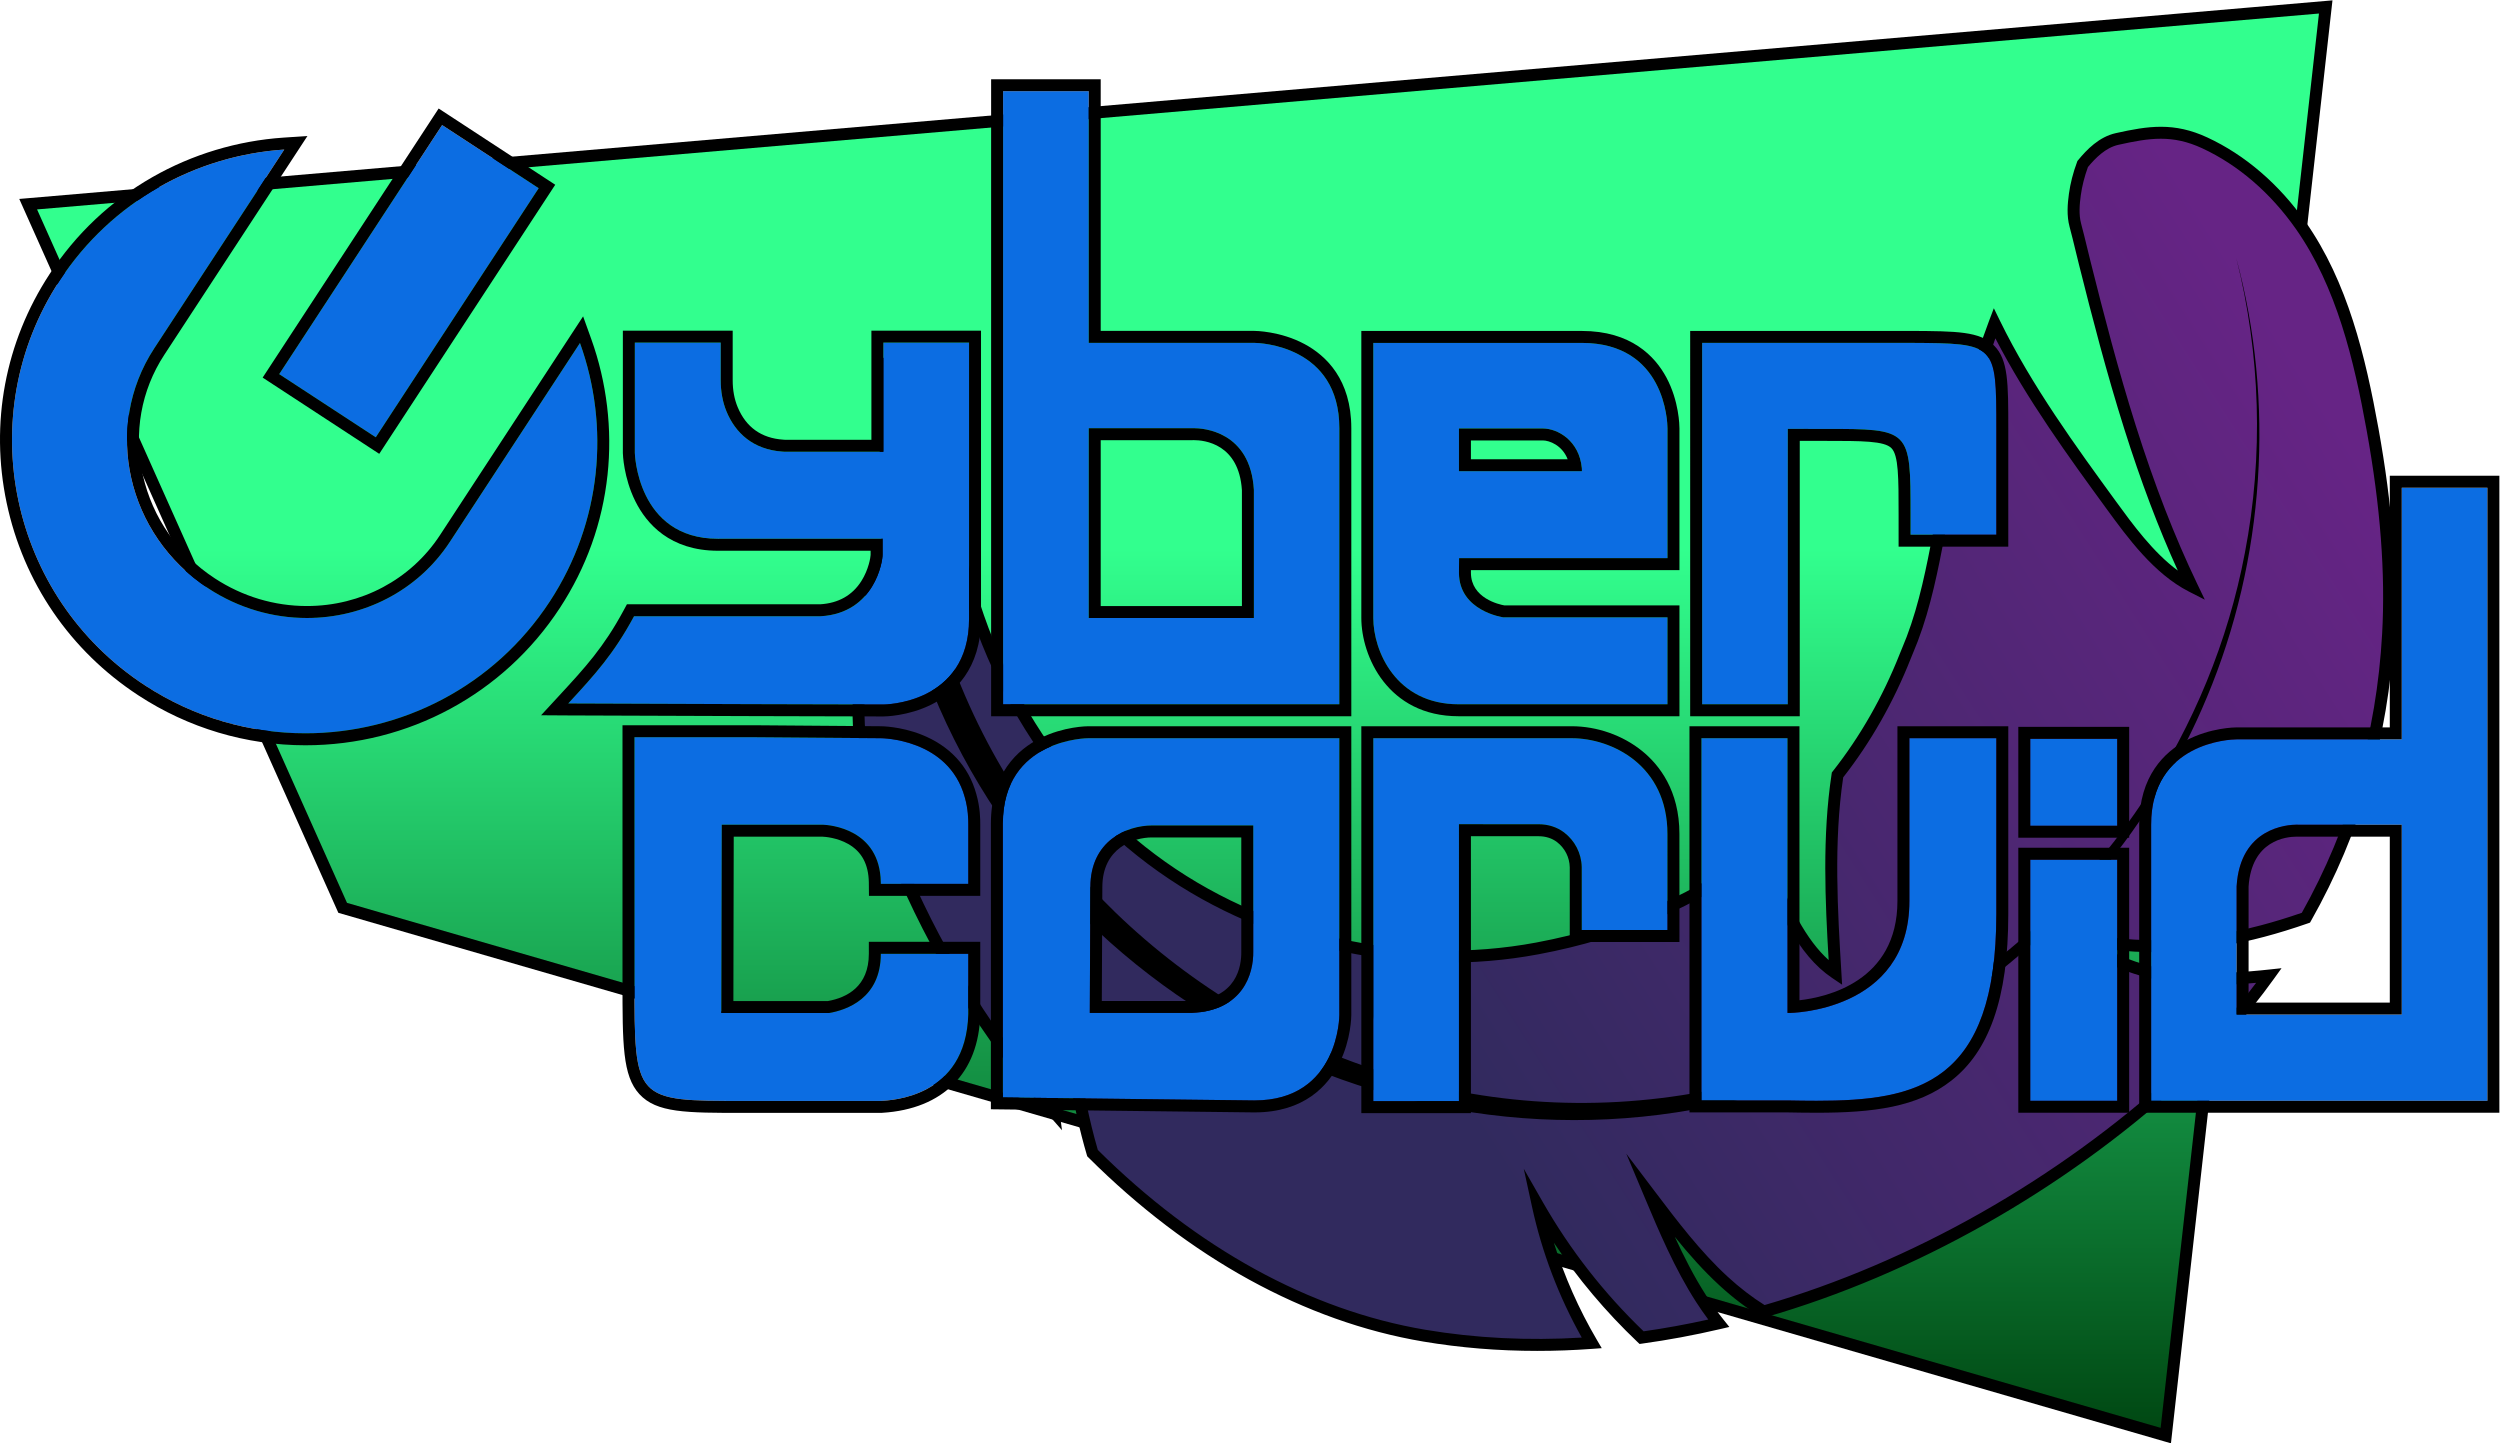
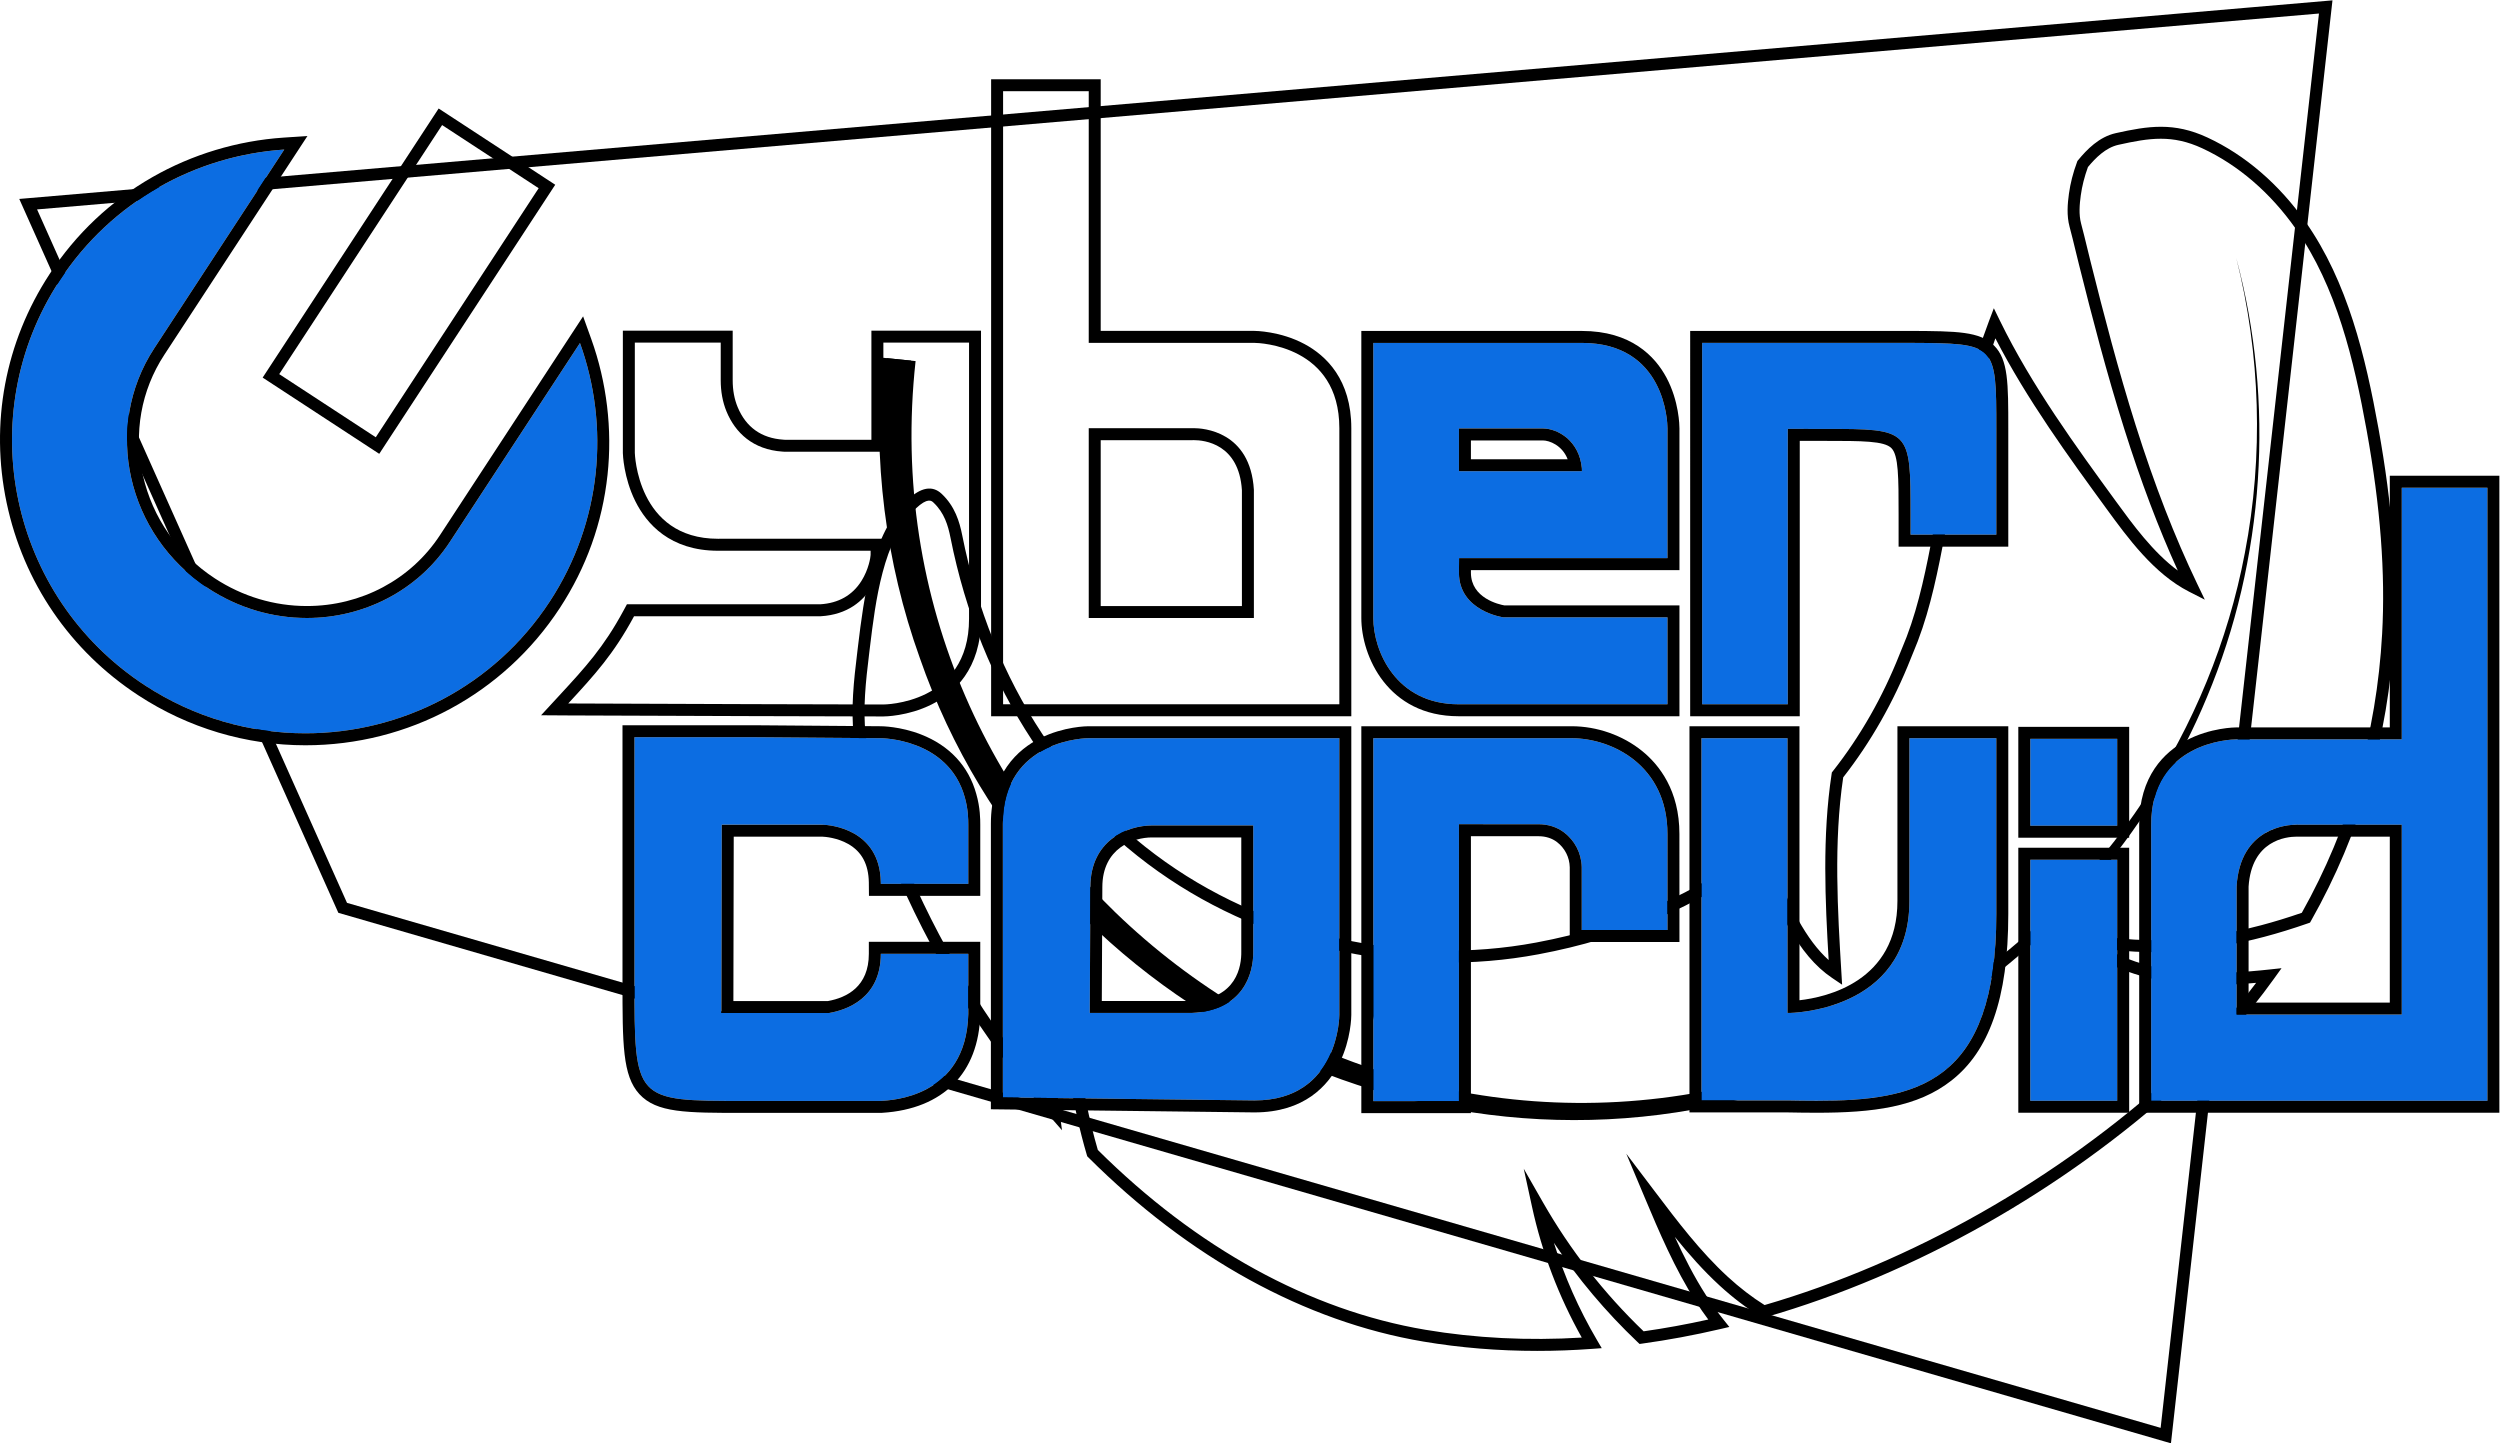
<svg xmlns="http://www.w3.org/2000/svg" viewBox="0 0 1392.08 803.68" height="803.68" width="1392.08" xml:space="preserve" id="svg2" version="1.1">
  <defs id="defs6">
    <clipPath id="clipPath20" clipPathUnits="userSpaceOnUse">
-       <path id="path18" d="M 9047.13,32.27 1431.46,2236.81 117.645,5176.19 9715.17,6000.11 Z" />
-     </clipPath>
+       </clipPath>
    <linearGradient id="linearGradient28" spreadMethod="pad" gradientTransform="matrix(0,-5967.84,-5967.84,0,4916.41,6000.1)" gradientUnits="userSpaceOnUse" y2="0" x2="1" y1="0" x1="0">
      <stop id="stop22" offset="0" style="stop-opacity:1;stop-color:#32ff8e" />
      <stop id="stop24" offset="0.379" style="stop-opacity:1;stop-color:#32ff8e" />
      <stop id="stop26" offset="1" style="stop-opacity:1;stop-color:#004712" />
    </linearGradient>
    <clipPath id="clipPath40" clipPathUnits="userSpaceOnUse">
      <path id="path38" d="m 6424.12,993.391 c 116.46,-203.809 263.11,-390.27 433.25,-551.981 107.92,14.871 215.5,35.02 322.34,59.988 -26.24,32.793 -50.7,67.043 -73.37,102.211 -87.06,135.102 -150.21,283.922 -212.53,432.071 94.98,-125.559 190.65,-251.867 306.58,-358.391 51.42,-47.219 107.3,-90.527 167.01,-126.898 645.98,186.281 1254.91,543.639 1730.55,977.129 143.25,130.55 270.03,273.4 379.83,426.35 -10.4,-1.12 -20.81,-2.19 -31.22,-3.2 -131.71,-12.74 -265.24,-17.77 -395.82,3.67 -130.58,21.43 -258.82,70.72 -359.33,156.78 249.67,-58.93 513.35,-36.88 761.28,28.96 60.7,16.12 120.58,34.81 179.79,55.48 202.25,357.62 319.71,759.4 343.31,1183.97 15.84,285.02 -14.08,574.29 -64.68,854.61 -53.36,295.63 -125.39,604.32 -300.6,853.7 -102.33,145.64 -238.75,269.3 -400.16,344.3 -132.3,61.47 -230.99,46.56 -366.54,16.44 -59.08,-13.13 -104.88,-57.28 -143.86,-104.65 -15,-40.56 -26.57,-82.97 -32.67,-127.45 -5.56,-40.46 -9.26,-86.06 1.98,-127.94 14.11,-52.52 26.15,-105.47 39.34,-158.13 57.42,-229.33 117.21,-458.53 188.87,-685.37 71.36,-225.88 154.7,-449.58 258.17,-665.17 -137.69,70.1 -240.51,207.85 -336.57,339.64 -176.75,242.49 -356.55,491.06 -487.32,759.04 -100.31,-265.34 -167.2,-546.48 -221.65,-825.07 -32.58,-166.66 -61.82,-335.15 -122.26,-493.84 -9.18,-24.1 -19.52,-47.73 -29.01,-71.72 -74.17,-187.61 -169.97,-352.47 -282.95,-495.85 -41.14,-270.44 -25.43,-552.12 -8.8,-827.2 -77.11,52.07 -133.03,130.09 -178.3,211.38 -53.9,96.76 -95.02,201.76 -117.83,310.02 -273.94,-217.44 -601.72,-353.94 -948.95,-418.94 -138.95,-26.01 -280.5,-37 -421.75,-33.7 -106.18,-111.25 -132.26,-274.82 -153.15,-427.4 -98.56,123.16 -115.19,288.9 -101.96,448.99 -283.98,41.58 -559.56,141.03 -802.55,293.85 -515.6,324.27 -830.51,849.86 -947.61,1439.1 -11.72,58.97 -30.32,114.6 -78.57,159.96 -35.72,33.58 -77.73,3.72 -108.69,-25.54 -148.94,-140.76 -178.04,-427.18 -201.45,-617.81 -13.82,-112.6 -27.43,-231.57 -15.1,-345 29.86,-274.89 51.88,-262.44 156.35,-518.16 150.17,-367.63 373.39,-735.73 653.01,-1055.12 -29.1,217.38 -19.35,439.95 31.64,653.3 24.9,-276.47 53.59,-562.76 131.66,-827.64 385.69,-384.609 859.32,-673.59 1385.77,-762.441 230.53,-38.899 465.11,-47.547 699.45,-30.34 -104.43,178.012 -181.06,372.351 -224.93,574.012 z" />
    </clipPath>
    <linearGradient id="linearGradient48" spreadMethod="pad" gradientTransform="matrix(5387.89,3498.94,3498.94,-5387.89,4132.23,1185.63)" gradientUnits="userSpaceOnUse" y2="0" x2="1" y1="0" x1="0">
      <stop id="stop42" offset="0" style="stop-opacity:1;stop-color:#312a5e" />
      <stop id="stop44" offset="0.275" style="stop-opacity:1;stop-color:#312a5e" />
      <stop id="stop46" offset="1" style="stop-opacity:1;stop-color:#662485" />
    </linearGradient>
  </defs>
  <g transform="matrix(1.333,0,0,-1.333,0,803.68)" id="g10">
    <g transform="scale(0.1)" id="g12">
      <g id="g14">
        <g clip-path="url(#clipPath20)" id="g16">
          <path id="path30" style="fill:url(#linearGradient28);fill-opacity:1;fill-rule:nonzero;stroke:none" d="M 9047.13,32.27 1431.46,2236.81 117.645,5176.19 9715.17,6000.11 9047.13,32.27" />
        </g>
      </g>
      <path id="path32" style="fill:#000000;fill-opacity:1;fill-rule:nonzero;stroke:none" d="M 1449.55,2257.6 9025.58,64.531 9686.94,5972.59 154.813,5154.29 Z M 9068.67,0 9040.17,8.25 1413.36,2216.02 80.469,5198.09 9743.4,6027.62 9740.01,5997.32 9068.67,0" />
      <g id="g34">
        <g clip-path="url(#clipPath40)" id="g36">
-           <path id="path50" style="fill:url(#linearGradient48);fill-opacity:1;fill-rule:nonzero;stroke:none" d="m 6424.12,993.391 c 116.46,-203.809 263.11,-390.27 433.25,-551.981 107.92,14.871 215.5,35.02 322.34,59.988 -26.24,32.793 -50.7,67.043 -73.37,102.211 -87.06,135.102 -150.21,283.922 -212.53,432.071 94.98,-125.559 190.65,-251.867 306.58,-358.391 51.42,-47.219 107.3,-90.527 167.01,-126.898 645.98,186.281 1254.91,543.639 1730.55,977.129 143.25,130.55 270.03,273.4 379.83,426.35 -10.4,-1.12 -20.81,-2.19 -31.22,-3.2 -131.71,-12.74 -265.24,-17.77 -395.82,3.67 -130.58,21.43 -258.82,70.72 -359.33,156.78 249.67,-58.93 513.35,-36.88 761.28,28.96 60.7,16.12 120.58,34.81 179.79,55.48 202.25,357.62 319.71,759.4 343.31,1183.97 15.84,285.02 -14.08,574.29 -64.68,854.61 -53.36,295.63 -125.39,604.32 -300.6,853.7 -102.33,145.64 -238.75,269.3 -400.16,344.3 -132.3,61.47 -230.99,46.56 -366.54,16.44 -59.08,-13.13 -104.88,-57.28 -143.86,-104.65 -15,-40.56 -26.57,-82.97 -32.67,-127.45 -5.56,-40.46 -9.26,-86.06 1.98,-127.94 14.11,-52.52 26.15,-105.47 39.34,-158.13 57.42,-229.33 117.21,-458.53 188.87,-685.37 71.36,-225.88 154.7,-449.58 258.17,-665.17 -137.69,70.1 -240.51,207.85 -336.57,339.64 -176.75,242.49 -356.55,491.06 -487.32,759.04 -100.31,-265.34 -167.2,-546.48 -221.65,-825.07 -32.58,-166.66 -61.82,-335.15 -122.26,-493.84 -9.18,-24.1 -19.52,-47.73 -29.01,-71.72 -74.17,-187.61 -169.97,-352.47 -282.95,-495.85 -41.14,-270.44 -25.43,-552.12 -8.8,-827.2 -77.11,52.07 -133.03,130.09 -178.3,211.38 -53.9,96.76 -95.02,201.76 -117.83,310.02 -273.94,-217.44 -601.72,-353.94 -948.95,-418.94 -138.95,-26.01 -280.5,-37 -421.75,-33.7 -106.18,-111.25 -132.26,-274.82 -153.15,-427.4 -98.56,123.16 -115.19,288.9 -101.96,448.99 -283.98,41.58 -559.56,141.03 -802.55,293.85 -515.6,324.27 -830.51,849.86 -947.61,1439.1 -11.72,58.97 -30.32,114.6 -78.57,159.96 -35.72,33.58 -77.73,3.72 -108.69,-25.54 -148.94,-140.76 -178.04,-427.18 -201.45,-617.81 -13.82,-112.6 -27.43,-231.57 -15.1,-345 29.86,-274.89 51.88,-262.44 156.35,-518.16 150.17,-367.63 373.39,-735.73 653.01,-1055.12 -29.1,217.38 -19.35,439.95 31.64,653.3 24.9,-276.47 53.59,-562.76 131.66,-827.64 385.69,-384.609 859.32,-673.59 1385.77,-762.441 230.53,-38.899 465.11,-47.547 699.45,-30.34 -104.43,178.012 -181.06,372.351 -224.93,574.012" />
-         </g>
+           </g>
      </g>
      <path id="path52" style="fill:#000000;fill-opacity:1;fill-rule:nonzero;stroke:none" d="m 4586.02,1225.35 c 412.63,-409.928 885.47,-669.58 1367.74,-750.979 209.53,-35.359 429.22,-46.34 653.71,-32.719 -96.47,172.149 -166.3,355.778 -207.78,546.43 l -34.58,158.978 80.72,-141.27 c 113.15,-198.02 254.44,-378.95 420.06,-537.95 89.11,12.609 179.74,29.14 270.11,49.23 -17.5,23.41 -34.46,47.84 -50.67,72.993 -89.82,139.378 -156.1,296.929 -214.57,435.927 l -77.32,183.81 120.31,-159.03 C 7006.64,927.969 7102.69,801 7217.31,695.711 7267.1,649.949 7318.78,610.23 7371.09,577.492 7984.97,756.441 8591.86,1100.1 9081.12,1546 c 126.38,115.19 241.71,241.99 343.37,377.5 -107.48,-9.59 -242.91,-15.96 -377.81,6.17 -147.14,24.15 -275.61,80.33 -371.53,162.46 l -78.22,66.98 100.22,-23.65 c 225.1,-53.15 477.14,-43.46 749.12,28.78 54.46,14.46 111.29,31.9 169.07,51.85 199.42,355.51 312.28,747.36 335.49,1164.83 14.08,253.39 -6.96,531.03 -64.32,848.78 -53.21,294.83 -125.97,601.1 -296.47,843.77 -105.54,150.23 -240.48,266.42 -390.23,336 -125.46,58.29 -220.26,43.67 -350.59,14.7 -53.61,-11.92 -95.98,-55.26 -127.27,-92.87 -14.8,-40.78 -24.59,-79.49 -29.9,-118.21 -5.08,-36.97 -8.89,-79.9 1.36,-118.07 9.12,-34 17.5,-68.61 25.61,-102.06 4.56,-18.85 9.12,-37.68 13.83,-56.48 54.76,-218.71 115.49,-452.94 188.46,-683.91 78.8,-249.44 162.83,-465.95 256.87,-661.89 l 31.97,-66.62 -65.85,33.53 c -146.84,74.76 -256.96,225.82 -345.44,347.19 -155.94,213.95 -331.4,454.68 -463.58,711.03 -76.72,-213.61 -139.3,-453.3 -200.66,-767.13 -3.27,-16.75 -6.51,-33.53 -9.75,-50.3 -28.78,-148.91 -58.54,-302.89 -113.66,-447.64 -5.35,-14.04 -11.09,-27.93 -16.83,-41.83 -4.15,-10.04 -8.3,-20.07 -12.3,-30.18 -72.04,-182.21 -167.06,-349.37 -282.46,-496.9 -40.43,-272.03 -22.98,-560.61 -7.59,-815.46 l 3.05,-50.59 -42,28.36 c -69.6,47.01 -128.75,116.9 -186.14,219.94 -50.41,90.5 -87.85,183.99 -111.54,278.43 -261.03,-198.77 -573.3,-333.21 -928.79,-399.74 -135.32,-25.35 -274.92,-37.02 -415.66,-34.36 -90.99,-101.22 -116.92,-243.75 -139.09,-405.58 l -7.9,-57.7 -36.39,45.48 c -85.55,106.92 -121.32,252.12 -109.06,443.37 -281.21,44.36 -553.64,145.76 -789.23,293.92 -493.47,310.36 -833.98,827.23 -958.82,1455.4 -10.12,50.92 -25.75,103.92 -71.17,146.61 -7.71,7.26 -23.77,22.36 -74.4,-25.49 -136.21,-128.72 -167.8,-388.67 -190.85,-578.47 l -2.96,-24.22 c -15.07,-122.75 -26.6,-233.01 -15.06,-339.25 22.53,-207.42 40.53,-248.24 93.97,-369.42 16.2,-36.75 36.36,-82.48 60.67,-141.98 143.79,-352 349.03,-691.48 595.98,-986.55 -17.76,197.02 -3.95,392.1 41.22,581.08 l 35.51,148.59 13.7,-152.16 c 25.7,-285.46 54.94,-562.76 128.95,-816.69 z M 6422.01,385.988 c -162.84,0 -322.38,13.063 -476.57,39.082 -494.32,83.43 -978.17,349.481 -1399.26,769.39 l -4.52,4.51 -1.81,6.12 c -60.89,206.57 -92.21,427.14 -115.63,654.71 -20.44,-154.21 -20.11,-311.64 1.09,-469.98 l 10.99,-82.14 -54.58,62.35 c -274.07,313.06 -501.38,680.34 -657.35,1062.14 -24.05,58.87 -44.06,104.25 -60.14,140.72 -55.76,126.48 -74.55,169.09 -97.92,384.18 -12.12,111.57 -0.31,224.86 15.15,350.76 l 2.94,24.15 c 23.98,197.36 56.82,467.66 206.15,608.78 56.33,53.23 104.42,61.83 142.99,25.59 55.82,-52.48 74.78,-117.06 85.96,-173.31 122.13,-614.55 454.68,-1119.84 936.4,-1422.81 236.17,-148.53 510.34,-248.91 792.86,-290.28 l 23.23,-3.39 -1.94,-23.4 c -13.13,-158.94 6.98,-283.82 61.4,-379.43 19.06,125.13 52.18,273.91 150.71,377.16 l 7.63,8 11.04,-0.26 c 140.94,-3.28 281.05,7.9 416.58,33.28 361.66,67.69 677.24,206.96 938,413.94 l 31.67,25.14 8.34,-39.56 c 21.62,-102.64 60.38,-204.59 115.2,-303.02 41.08,-73.77 82.61,-128.92 128.18,-169.77 -14.55,245.39 -27.12,517.69 12.37,777.19 l 0.99,6.53 4.09,5.18 c 114.25,145 208.23,309.71 279.33,489.57 4.09,10.35 8.34,20.63 12.59,30.91 5.57,13.45 11.13,26.91 16.32,40.52 53.58,140.7 82.92,292.51 111.29,439.32 3.25,16.82 6.49,33.63 9.78,50.41 67.12,343.36 135.84,599.07 222.8,829.12 l 20.47,54.14 25.39,-52.02 c 132.62,-271.77 319.86,-528.64 485.05,-755.27 70.21,-96.31 154.52,-212 258.05,-288.59 -80.79,177.63 -154.28,372.16 -223.68,591.86 -73.37,232.24 -134.34,467.35 -189.29,686.82 -4.74,18.93 -9.34,37.89 -13.93,56.86 -8.02,33.16 -16.33,67.45 -25.3,100.86 -12.56,46.78 -8.37,95.93 -2.61,137.84 5.99,43.61 17.1,87.02 33.99,132.71 l 1.46,3.96 2.68,3.26 c 36.63,44.5 87.67,97.59 157.74,113.16 136.03,30.23 243.08,46.61 382.5,-18.17 157.69,-73.27 299.49,-195.2 410.08,-352.6 176.07,-250.59 250.52,-563.17 304.75,-863.62 58.06,-321.65 79.39,-603.1 64.99,-860.44 -23.76,-428.43 -140.34,-830.45 -346.47,-1194.89 l -4.63,-8.19 -8.88,-3.1 c -62.03,-21.66 -123.14,-40.52 -181.61,-56.05 -234.65,-62.32 -455.44,-79.32 -658.03,-50.77 73.35,-41.33 159.31,-70.65 253.71,-86.14 139.66,-22.92 281.44,-13.88 389.38,-3.46 10.29,1.01 20.63,2.07 30.96,3.18 l 55.55,5.94 -32.58,-45.38 C 9386.6,1783.99 9257.64,1639.23 9114.79,1509.05 8617.16,1055.51 7999.05,706.52 7374.32,526.371 l -10.55,-3.039 -9.38,5.719 c -58.26,35.48 -115.76,79.168 -170.91,129.84 -68.19,62.648 -129.53,132.129 -187.36,203.672 38.31,-83.504 81.15,-167.692 131.24,-245.411 22.65,-35.16 46.84,-68.863 71.87,-100.14 l 24.76,-30.93 -38.58,-9.031 c -108.47,-25.34 -217.68,-45.672 -324.61,-60.41 l -11.93,-1.641 -8.72,8.281 C 6708.24,548.66 6591.25,687.582 6491,837.75 6534.79,696.98 6594.92,561.059 6670.61,432.031 l 20.32,-34.629 -40.05,-2.941 c -76.85,-5.648 -153.23,-8.473 -228.87,-8.473" />
      <path id="path54" style="fill:#000000;fill-opacity:1;fill-rule:nonzero;stroke:none" d="M 3824.68,4520.68 C 3604.43,2509.87 5555.22,931.359 7478.14,1562.85 c 56.61,16.93 125.56,44.17 181.2,64.94 54.94,23.69 122.78,51.44 175.85,78.48 66.37,31.51 140.82,71.28 203.77,109.13 0,0.01 66.2,39.57 66.2,39.57 l 64.39,42.46 c 624.46,413.44 1068.8,1085.36 1207.76,1821.29 78.69,406.88 65.44,830.77 -35.89,1232.82 C 9503.88,4348.52 9460.7,3693.31 9219.05,3117 8998.82,2586.27 8614.24,2125.31 8132.23,1812.56 c -85.85,-53.81 -181.75,-111.22 -272.87,-155.35 -53.67,-28.39 -122.64,-57.72 -178.24,-82.55 -24.29,-9.85 -84.99,-33.12 -109.77,-43.07 -1494.61,-565.371 -3205.13,237.95 -3729.26,1749.62 -143.08,398.86 -197.35,830.29 -156.68,1253.73 l 139.27,-14.26 v 0" />
      <path id="path56" style="fill:#000000;fill-opacity:1;fill-rule:nonzero;stroke:none" d="m 3807.77,3912.64 c -21.44,196.67 -22.86,400.53 -1.74,609.95 0,0 -101.97,10.44 -101.96,10.45 -25.96,-247.17 -17.26,-495.91 22.79,-739.23 21.82,44.96 48.38,85.46 80.91,118.83" />
      <path id="path58" style="fill:#0c6de2;fill-opacity:1;fill-rule:nonzero;stroke:none" d="M 2422.71,4596.25 1879.64,3766.1 C 1663.23,3435.29 1211.27,3348.01 870.16,3571.16 529.051,3794.3 427.965,4243.38 644.375,4574.19 l 543.065,830.15 C 818.727,5379.55 466.125,5188.73 248.727,4856.4 -119.879,4292.94 39.762,3536.25 605.301,3166.28 c 565.539,-369.96 1322.809,-213.1 1691.419,350.37 217.4,332.32 250.98,731.84 125.99,1079.6" />
      <path id="path60" style="fill:#000000;fill-opacity:1;fill-rule:nonzero;stroke:none" d="m 1284.23,5460.96 -100.14,-6.73 C 992.133,5441.32 802.781,5384.22 636.512,5289.1 462.102,5189.32 317.555,5052.95 206.887,4883.78 21.281,4600.05 -42.324,4260.78 27.785,3928.46 97.883,3596.2 293.262,3310.66 577.926,3124.44 786.492,2988 1027.78,2915.88 1275.7,2915.88 c 430.65,0 827.98,214.36 1062.86,573.4 110.67,169.17 177.71,356.24 199.26,556.02 20.55,190.45 -2.99,386.82 -68.06,567.87 l -33.95,94.45 -54.94,-83.99 -543.07,-830.16 c -121.22,-185.29 -329.04,-295.92 -555.92,-295.92 -135.99,0 -268.89,39.92 -384.349,115.45 -154.039,100.77 -260.777,253.58 -300.554,430.28 -39.649,176.13 -7.957,354.96 89.238,503.53 l 543.075,830.16 54.94,83.99 z m -96.79,-56.62 -543.065,-830.15 C 427.965,4243.38 529.051,3794.3 870.16,3571.16 c 127.77,-83.59 271.05,-123.61 411.72,-123.61 234.88,0 462.41,111.65 597.76,318.55 l 543.07,830.15 c 124.99,-347.76 91.41,-747.28 -125.99,-1079.6 -233.55,-357.02 -623.04,-550.77 -1021.02,-550.77 -230.14,0 -463.192,64.85 -670.399,200.4 -565.539,369.97 -725.18,1126.66 -356.574,1690.12 217.398,332.33 570,523.15 938.713,547.94" />
-       <path id="path62" style="fill:#0c6de2;fill-opacity:1;fill-rule:nonzero;stroke:none" d="m 2250.12,5242.91 -403.29,263.76 -680.43,-1040.39 403.29,-263.76 680.43,1040.39" />
      <path id="path64" style="fill:#000000;fill-opacity:1;fill-rule:nonzero;stroke:none" d="m 1832.36,5575.88 -27.37,-41.84 -680.43,-1040.39 -27.37,-41.85 41.85,-27.37 403.29,-263.75 41.84,-27.37 27.37,41.84 680.43,1040.39 27.37,41.85 -41.85,27.36 -403.29,263.76 -41.84,27.37 z m 14.47,-69.21 403.29,-263.76 -680.43,-1040.39 -403.29,263.76 680.43,1040.39" />
-       <path id="path66" style="fill:#0c6de2;fill-opacity:1;fill-rule:nonzero;stroke:none" d="m 3690.09,4597.92 v -455.91 c 0,0 1.31,0 -411.85,0 -2.15,0 -7.68,0.48 -9.85,0.62 -123.37,8.34 -196.56,78.95 -233.02,166.33 -17.31,41.49 -24.72,86.43 -24.72,131.39 v 157.57 h -358.81 c 0,0 0,4.44 0,-460.46 0,0 8.72,-364.95 356.22,-358.88 h 678.68 v -65.93 c 1.02,-27.04 -32.73,-244.54 -258.38,-257.77 h -779.74 c -85,-157.59 -162.93,-243.02 -274.89,-364.36 286.35,-1.86 1316.36,-4.25 1316.36,-4.25 0,0 357.87,0 357.87,357.78 v 1153.87 h -357.87" />
      <path id="path68" style="fill:#000000;fill-opacity:1;fill-rule:nonzero;stroke:none" d="m 4097.96,4647.92 h -457.87 v -455.91 h -361.24 c -1.28,0.06 -3.01,0.2 -4.4,0.31 l -2.68,0.2 c -91.25,6.17 -155.26,51.82 -190.26,135.7 -13.84,33.18 -20.86,70.9 -20.86,112.13 v 157.57 50 h -50 -358.81 -50 v -50 -460.46 -0.6 l 0.01,-0.6 c 0.1,-4.12 2.99,-101.96 51.9,-200.51 46.92,-94.54 145,-207.24 345.77,-207.24 2.98,0 5.94,0.02 8.97,0.07 h 628.25 v -15.93 -0.94 l 0.02,-0.48 c -0.21,-8.81 -7.48,-60.3 -38.63,-109.39 -37.79,-59.54 -95.41,-92.16 -171.29,-96.96 h -778.22 -29.84 l -14.17,-26.26 C 2521.33,3324.21 2444,3240.41 2336.98,3124.43 l -76.74,-83.17 113.16,-0.74 c 283.18,-1.84 1306.28,-4.22 1316.58,-4.25 4.25,0 102.52,0.57 201.4,50 94.24,47.11 206.58,147.42 206.58,357.78 v 1153.87 50 z m -50,-50 V 3444.05 c 0,-357.78 -357.87,-357.78 -357.87,-357.78 0,0 -1030.01,2.39 -1316.36,4.25 111.96,121.34 189.89,206.77 274.89,364.36 h 779.74 c 225.65,13.22 259.4,230.72 258.38,257.77 v 65.93 h -678.68 c -2.88,-0.05 -5.7,-0.07 -8.54,-0.07 -339.06,0 -347.68,358.95 -347.68,358.95 0,451.85 0,460.34 0,460.46 h 358.81 v -157.57 c 0,-44.96 7.41,-89.9 24.72,-131.39 36.46,-87.38 109.65,-157.99 233.02,-166.33 2.17,-0.14 7.7,-0.62 9.85,-0.62 409.6,0 411.84,0 411.85,0 v 0 0 455.91 h 357.87 m -1396.12,0 v 0 0" />
-       <path id="path70" style="fill:#0c6de2;fill-opacity:1;fill-rule:nonzero;stroke:none" d="m 5237.83,3447.43 h -689.87 v 792.97 h 432.45 c 0,0 241.03,14.44 257.42,-257.33 z m 0.46,1149.49 H 4547.96 V 5648.05 H 4190.19 V 4485.69 4303.47 3087.16 H 5594.82 V 4240.4 c 0,344.16 -331.51,356.52 -356.53,356.52" />
      <path id="path72" style="fill:#000000;fill-opacity:1;fill-rule:nonzero;stroke:none" d="m 4597.96,4190.4 h 383.95 l 1.49,0.09 c 0.15,0 1.38,0.04 3.28,0.04 44.12,0 188.74,-15.1 201.15,-209.01 v -484.09 h -589.87 v 692.97 z m 0,1507.65 H 4140.19 V 3037.16 h 1504.63 v 50 1153.24 c 0,203.9 -106.18,303.63 -195.26,351.39 -101.66,54.51 -206.84,55.13 -211.27,55.13 h -640.33 v 1001.13 50 z m -50,-2250.62 h 689.87 v 535.64 c -14.82,245.66 -213.18,257.46 -251.15,257.46 -4.04,0 -6.27,-0.13 -6.27,-0.13 h -432.45 v -792.97 m 0,2200.62 V 4596.92 h 690.33 c 25.02,0 356.53,-12.36 356.53,-356.52 V 3087.16 H 4190.19 v 1216.31 182.22 1162.36 h 357.77" />
      <path id="path74" style="fill:#0c6de2;fill-opacity:1;fill-rule:nonzero;stroke:none" d="m 9342.97,2326.73 c 16.4,271.77 257.42,257.33 257.42,257.33 l 432.41,-0.01 v -792.96 h -689.83 z m -356.98,257.32 V 1430.81 h 1404.61 v 2560.9 h -357.8 V 2940.58 h -690.28 c -25.02,0 -356.53,-12.36 -356.53,-356.53" />
      <path id="path76" style="fill:#000000;fill-opacity:1;fill-rule:nonzero;stroke:none" d="m 9392.97,2325.18 c 12.42,193.9 157.04,209.01 201.16,209.01 1.9,0 3.12,-0.04 3.56,-0.06 l 1.5,-0.09 1.2,0.01 h 382.45 v -692.96 h -589.87 v 484.09 z M 10440.6,4041.71 H 9982.84 V 2990.58 h -640.32 c -4.43,0 -109.61,-0.62 -211.28,-55.13 -89.07,-47.76 -195.25,-147.49 -195.25,-351.4 v -1153.23 -50 h 50 1404.61 50 v 50 1216.31 182.22 1162.36 50 z M 9342.97,1791.09 h 689.83 v 792.96 h -432.41 c 0,0 -2.22,0.14 -6.26,0.14 -37.99,0 -236.33,-11.82 -251.16,-257.46 V 1791.09 M 10390.6,3991.71 V 2829.35 2647.13 1430.82 H 8985.99 v 1153.23 c 0,344.17 331.51,356.53 356.53,356.53 h 690.28 v 1051.13 h 357.8" />
      <path id="path78" style="fill:#0c6de2;fill-opacity:1;fill-rule:nonzero;stroke:none" d="M 7980.97,4596.84 H 7110.32 V 3087.16 h 357.78 v 1150.37 l 155.61,-0.13 c 357.26,0 357.26,-0.48 357.26,-357.74 0,-17.35 0,-69.32 0,-84.12 h 358.24 c 0,38.7 0,345.1 0,441.38 0,357.83 0,357.83 -358.24,359.92" />
      <path id="path80" style="fill:#000000;fill-opacity:1;fill-rule:nonzero;stroke:none" d="m 7981.12,4646.84 h -920.8 V 3037.16 h 457.78 v 50 1100.33 l 105.57,-0.09 c 154.12,0 247.12,0 277.24,-30.21 30.06,-30.14 30.06,-123.25 30.06,-277.53 v -45.05 -39.07 -50 h 50 358.24 50 v 50 441.38 c 0,192.43 0,289.01 -59.34,348.63 -59.32,59.6 -156,60.16 -348.61,61.29 h -0.14 z m -0.15,-50 c 358.24,-2.1 358.24,-2.1 358.24,-359.92 0,-96.28 0,-402.68 0,-441.38 h -358.24 c 0,14.8 0,66.77 0,84.12 0,357.26 0,357.74 -357.26,357.74 l -155.61,0.13 V 3087.16 h -357.78 v 1509.68 h 870.65" />
      <path id="path82" style="fill:#0c6de2;fill-opacity:1;fill-rule:nonzero;stroke:none" d="m 8844.15,1430.81 h -363.1 v 1007.08 h 363.1 V 1430.81" />
      <path id="path84" style="fill:#000000;fill-opacity:1;fill-rule:nonzero;stroke:none" d="m 8894.15,2487.89 h -463.1 V 1380.82 h 463.1 v 50 1007.07 50 z m -50,-50 V 1430.82 h -363.1 v 1007.07 h 363.1" />
      <path id="path86" style="fill:#0c6de2;fill-opacity:1;fill-rule:nonzero;stroke:none" d="m 8844.15,2579.73 h -363.1 v 363.1 h 363.1 v -363.1" />
      <path id="path88" style="fill:#000000;fill-opacity:1;fill-rule:nonzero;stroke:none" d="m 8894.15,2992.83 h -463.1 v -463.1 h 463.1 v 50 363.1 50 z m -50,-50 v -363.1 h -363.1 v 363.1 h 363.1" />
      <path id="path90" style="fill:#0c6de2;fill-opacity:1;fill-rule:nonzero;stroke:none" d="m 6094.44,4060.74 v 178.52 h 348.16 c 62.73,1.14 154.25,-49.97 165.17,-165.43 1.23,-13.03 -0.12,-8.44 0,-13.09 v 0 z m 871.11,-363.19 v 542.1 c 0,27.38 -10.22,357 -357.78,357 h -871.11 v -884.84 -13.89 c 0,0 0,120.62 0,-250.49 0,-137.03 94.09,-360.27 356.25,-360.27 h 872.64 v 363.09 h -685.78 c 0,0 -185.06,25.7 -185.33,186.29 -0.04,23.27 0.56,43.06 0.56,61.01 h 870.55" />
      <path id="path92" style="fill:#000000;fill-opacity:1;fill-rule:nonzero;stroke:none" d="m 6144.44,4189.26 h 298.61 l 0.45,0.01 1.14,0.01 c 27.55,0 81.27,-20.12 103.83,-78.54 h -404.03 v 78.52 z m 463.33,457.39 H 5686.66 V 3447.43 c 0,-158.62 110.29,-410.27 406.25,-410.27 h 872.64 50 v 50 363.09 50 h -50 -681.76 c -20.6,3.69 -139.17,29.59 -139.35,136.37 -0.01,3.74 0.01,7.38 0.03,10.93 h 821.08 50 v 50 542.1 c 0,11.34 -1.53,113.58 -54.49,212.38 -47.58,88.79 -147.5,194.62 -353.29,194.62 z m -513.33,-585.91 h 513.33 v 0 c -0.12,4.65 1.23,0.06 0,13.09 -10.8,114.21 -100.47,165.45 -163.13,165.45 -0.68,0 -1.36,0 -2.04,-0.02 h -348.16 v -178.52 m 513.33,535.91 c 347.56,0 357.78,-329.62 357.78,-357 v -542.1 H 6095 c 0,-17.95 -0.6,-37.74 -0.56,-61.01 0.27,-160.59 185.33,-186.29 185.33,-186.29 h 685.78 v -363.09 h -872.64 c -262.16,0 -356.25,223.24 -356.25,360.27 0,224.92 0,269.21 0,269.21 v -18.72 13.89 884.84 h 871.11" />
      <path id="path94" style="fill:#0c6de2;fill-opacity:1;fill-rule:nonzero;stroke:none" d="m 5235.19,2054.73 c 1.52,-92.67 -42.02,-247.67 -257.47,-257 h -425.41 l 2.5,525.85 c 0,194.32 153.57,257.33 257.48,257.33 h 422.9 z m -688.98,890.67 c 0,0 -357,0.06 -357,-357.43 v -1143.2 l 1048.62,-12.5 c 356.99,-1.46 356.99,356.99 356.99,356.99 V 2945.4 H 4546.21" />
      <path id="path96" style="fill:#000000;fill-opacity:1;fill-rule:nonzero;stroke:none" d="m 4602.55,1847.73 2.26,475.62 c 0,163.89 130.42,207.56 207.48,207.56 h 372.9 v -476.18 -0.41 l 0.01,-0.41 c 0.97,-59.12 -17.45,-197.4 -208.59,-206.18 H 4602.55 Z M 5644.82,2995.4 H 4546.21 c -4.12,0 -102.2,-0.55 -200.88,-49.95 -94.03,-47.06 -206.12,-147.29 -206.12,-357.48 v -1143.2 -49.41 l 49.41,-0.58 1048.62,-12.5 2.76,-0.01 c 208.91,0 308.49,112.16 355.25,206.25 49.01,98.62 49.57,196.62 49.57,200.75 v 1156.13 50 z M 4552.31,1797.73 h 425.41 c 215.45,9.33 258.99,164.33 257.47,257 v 526.18 h -422.9 c -103.91,0 -257.48,-63.01 -257.48,-257.33 l -2.5,-525.85 M 5594.82,2945.4 V 1789.26 c 0,0 0.02,-356.99 -354.82,-356.99 -0.72,0 -1.45,0 -2.17,0 l -1048.62,12.5 v 1143.2 c 0,357.49 357,357.43 357,357.43 h 1048.61" />
      <path id="path98" style="fill:#0c6de2;fill-opacity:1;fill-rule:nonzero;stroke:none" d="m 7976.11,2945.4 v -680 c 0,-468.11 -509.23,-467.67 -500.46,-467.67 h -8.77 v 467.67 107.13 572.87 H 7107.39 V 1432.27 h 356.83 c 475.88,-9.05 874.99,0 874.99,779.34 v 733.79 h -363.1" />
      <path id="path100" style="fill:#000000;fill-opacity:1;fill-rule:nonzero;stroke:none" d="m 8389.21,2995.4 h -463.1 v -730 c 0,-336.72 -296.71,-402 -409.23,-414.65 v 414.65 107.13 572.87 50 h -50 -359.49 -50 v -50 -1513.13 -50 h 50 356.36 c 39.89,-0.76 82.56,-1.46 124.45,-1.46 235.51,0 421.48,22.9 563.63,134.61 79.22,62.27 136.84,146.58 176.14,257.74 41.21,116.58 61.24,260 61.24,438.45 v 733.79 50 z m -50,-50 v -733.79 c 0,-710.6 -331.74,-780.79 -751.01,-780.79 -40.56,0 -82.01,0.65 -123.98,1.45 H 7107.39 V 2945.4 h 359.49 V 2372.53 2265.4 1797.73 h 8.73 v 0 c 0.01,0 0.02,0 0.04,0 h -0.04 c -6.74,0 500.5,0.47 500.5,467.67 v 18.33 272.17 389.5 h 363.1" />
      <path id="path102" style="fill:#0c6de2;fill-opacity:1;fill-rule:nonzero;stroke:none" d="m 6965.41,2545.54 c 0,286.44 -231.75,399.86 -400.51,399.86 0,0 -336.72,0 -340.69,0 H 5736.66 V 1429.36 h 357.78 v 1156.73 l 333.24,-0.14 c 0.11,0 0.23,0 0.34,0 38.09,0 75.78,-11.29 106.02,-34.45 43.67,-33.44 72.15,-85.7 73.27,-144.64 0,-2.16 0,-4.22 0,-6.43 0,-17.36 0,-241.53 0,-256.33 h 358.24 c 0,38.69 -0.14,401.44 -0.14,401.44" />
      <path id="path104" style="fill:#000000;fill-opacity:1;fill-rule:nonzero;stroke:none" d="M 6564.9,2995.4 H 5686.66 V 1379.36 h 457.78 v 50 1106.71 l 283.22,-0.12 c 28.79,0 55.65,-8.57 75.98,-24.14 33.21,-25.43 52.75,-63.85 53.67,-105.47 v -2.4 -3.51 -136.31 -120.02 -50 h 50 358.24 50 v 50 c 0,38.69 -0.14,401.46 -0.14,401.46 0,181.78 -84.54,288.57 -155.46,346.14 -81.17,65.9 -188.72,103.7 -295.05,103.7 z m 0,-50 c 168.76,0 400.51,-113.42 400.51,-399.86 0,0 0.14,-362.75 0.14,-401.44 h -358.24 c 0,14.8 0,238.97 0,256.33 0,2.21 0,4.27 0,6.43 -1.12,58.94 -29.6,111.2 -73.27,144.64 -30.24,23.16 -67.93,34.45 -106.02,34.45 -0.11,0 -0.23,0 -0.34,0 l -333.24,0.14 V 1429.36 H 5736.66 V 2945.4 h 487.55 c 3.97,0 340.69,0 340.69,0" />
      <path id="path106" style="fill:#0c6de2;fill-opacity:1;fill-rule:nonzero;stroke:none" d="m 3432.85,2584.1 c 1.31,0 2.51,0 3.8,0 30.02,-1.15 238.73,-17.3 242.69,-240.18 0.02,-2.36 0.04,-4.59 0.06,-6.99 h 365.45 v 247.12 c 0,21.2 -0.37,64.93 -14.78,115.01 -68.22,246.22 -350.88,246.34 -350.88,246.34 l -528.86,4.16 h -42.09 -457.91 V 1930.21 c 0,-500 0,-500 457.55,-500 h 42.45 v 0 h 528.37 c 40.99,2.97 357.18,11.81 366.15,363.09 v 251.53 H 3679.4 v 0 c 0,-186.52 -143.66,-235.07 -216.29,-247.36 -9.7,0 -19.67,0 -30.26,0 h -419.43 l 1.67,786.63 h 417.76" />
      <path id="path108" style="fill:#000000;fill-opacity:1;fill-rule:nonzero;stroke:none" d="M 3150.52,2999.56 H 2600.33 V 1930.21 c 0,-262.61 0,-394.43 70.3,-471.26 72.06,-78.74 194.1,-78.74 437.25,-78.74 h 42.45 528.37 1.81 l 1.81,0.13 4.19,0.27 c 253.23,16.14 402.06,166.09 408.32,411.42 l 0.02,0.64 v 0.63 251.53 50 h -50 -365.45 -50 v -50 c 0,-136.97 -91.83,-183.05 -170.64,-197.36 h -14.38 -5.65 -5.88 -369.32 l 1.45,686.63 h 367.87 1.87 0.88 c 11.64,-0.53 61.45,-4.28 107.48,-30.42 56.7,-32.2 84.92,-84.75 86.27,-160.64 l 0.02,-2.85 0.04,-3.73 0.46,-49.53 h 49.53 365.45 50 v 50 247.12 c 0,21.16 0,70.72 -16.73,128.84 -32.14,116 -112.04,202.02 -230.94,248.27 -86.93,33.82 -164.7,34.24 -167.97,34.24 l -528.49,4.16 h -0.2 z m -0.19,-50 528.86,-4.16 c 0,0 282.66,-0.12 350.88,-246.34 14.41,-50.08 14.78,-93.81 14.78,-115.01 V 2336.93 H 3679.4 c -0.02,2.4 -0.04,4.63 -0.06,6.99 -3.96,222.88 -212.67,239.03 -242.69,240.18 -1.29,0 -2.49,0 -3.8,0 h -417.76 l -1.67,-786.63 h 419.43 c 3.92,0 7.76,0 11.53,0 6.41,0 12.63,0 18.73,0 72.63,12.29 216.29,60.84 216.29,247.36 h 365.45 V 1793.3 c -8.97,-351.28 -325.16,-360.12 -366.15,-363.09 h -528.37 v 0 h -42.45 c -457.55,0 -457.55,0 -457.55,500 v 1019.35 h 457.91 42.09" />
    </g>
  </g>
</svg>